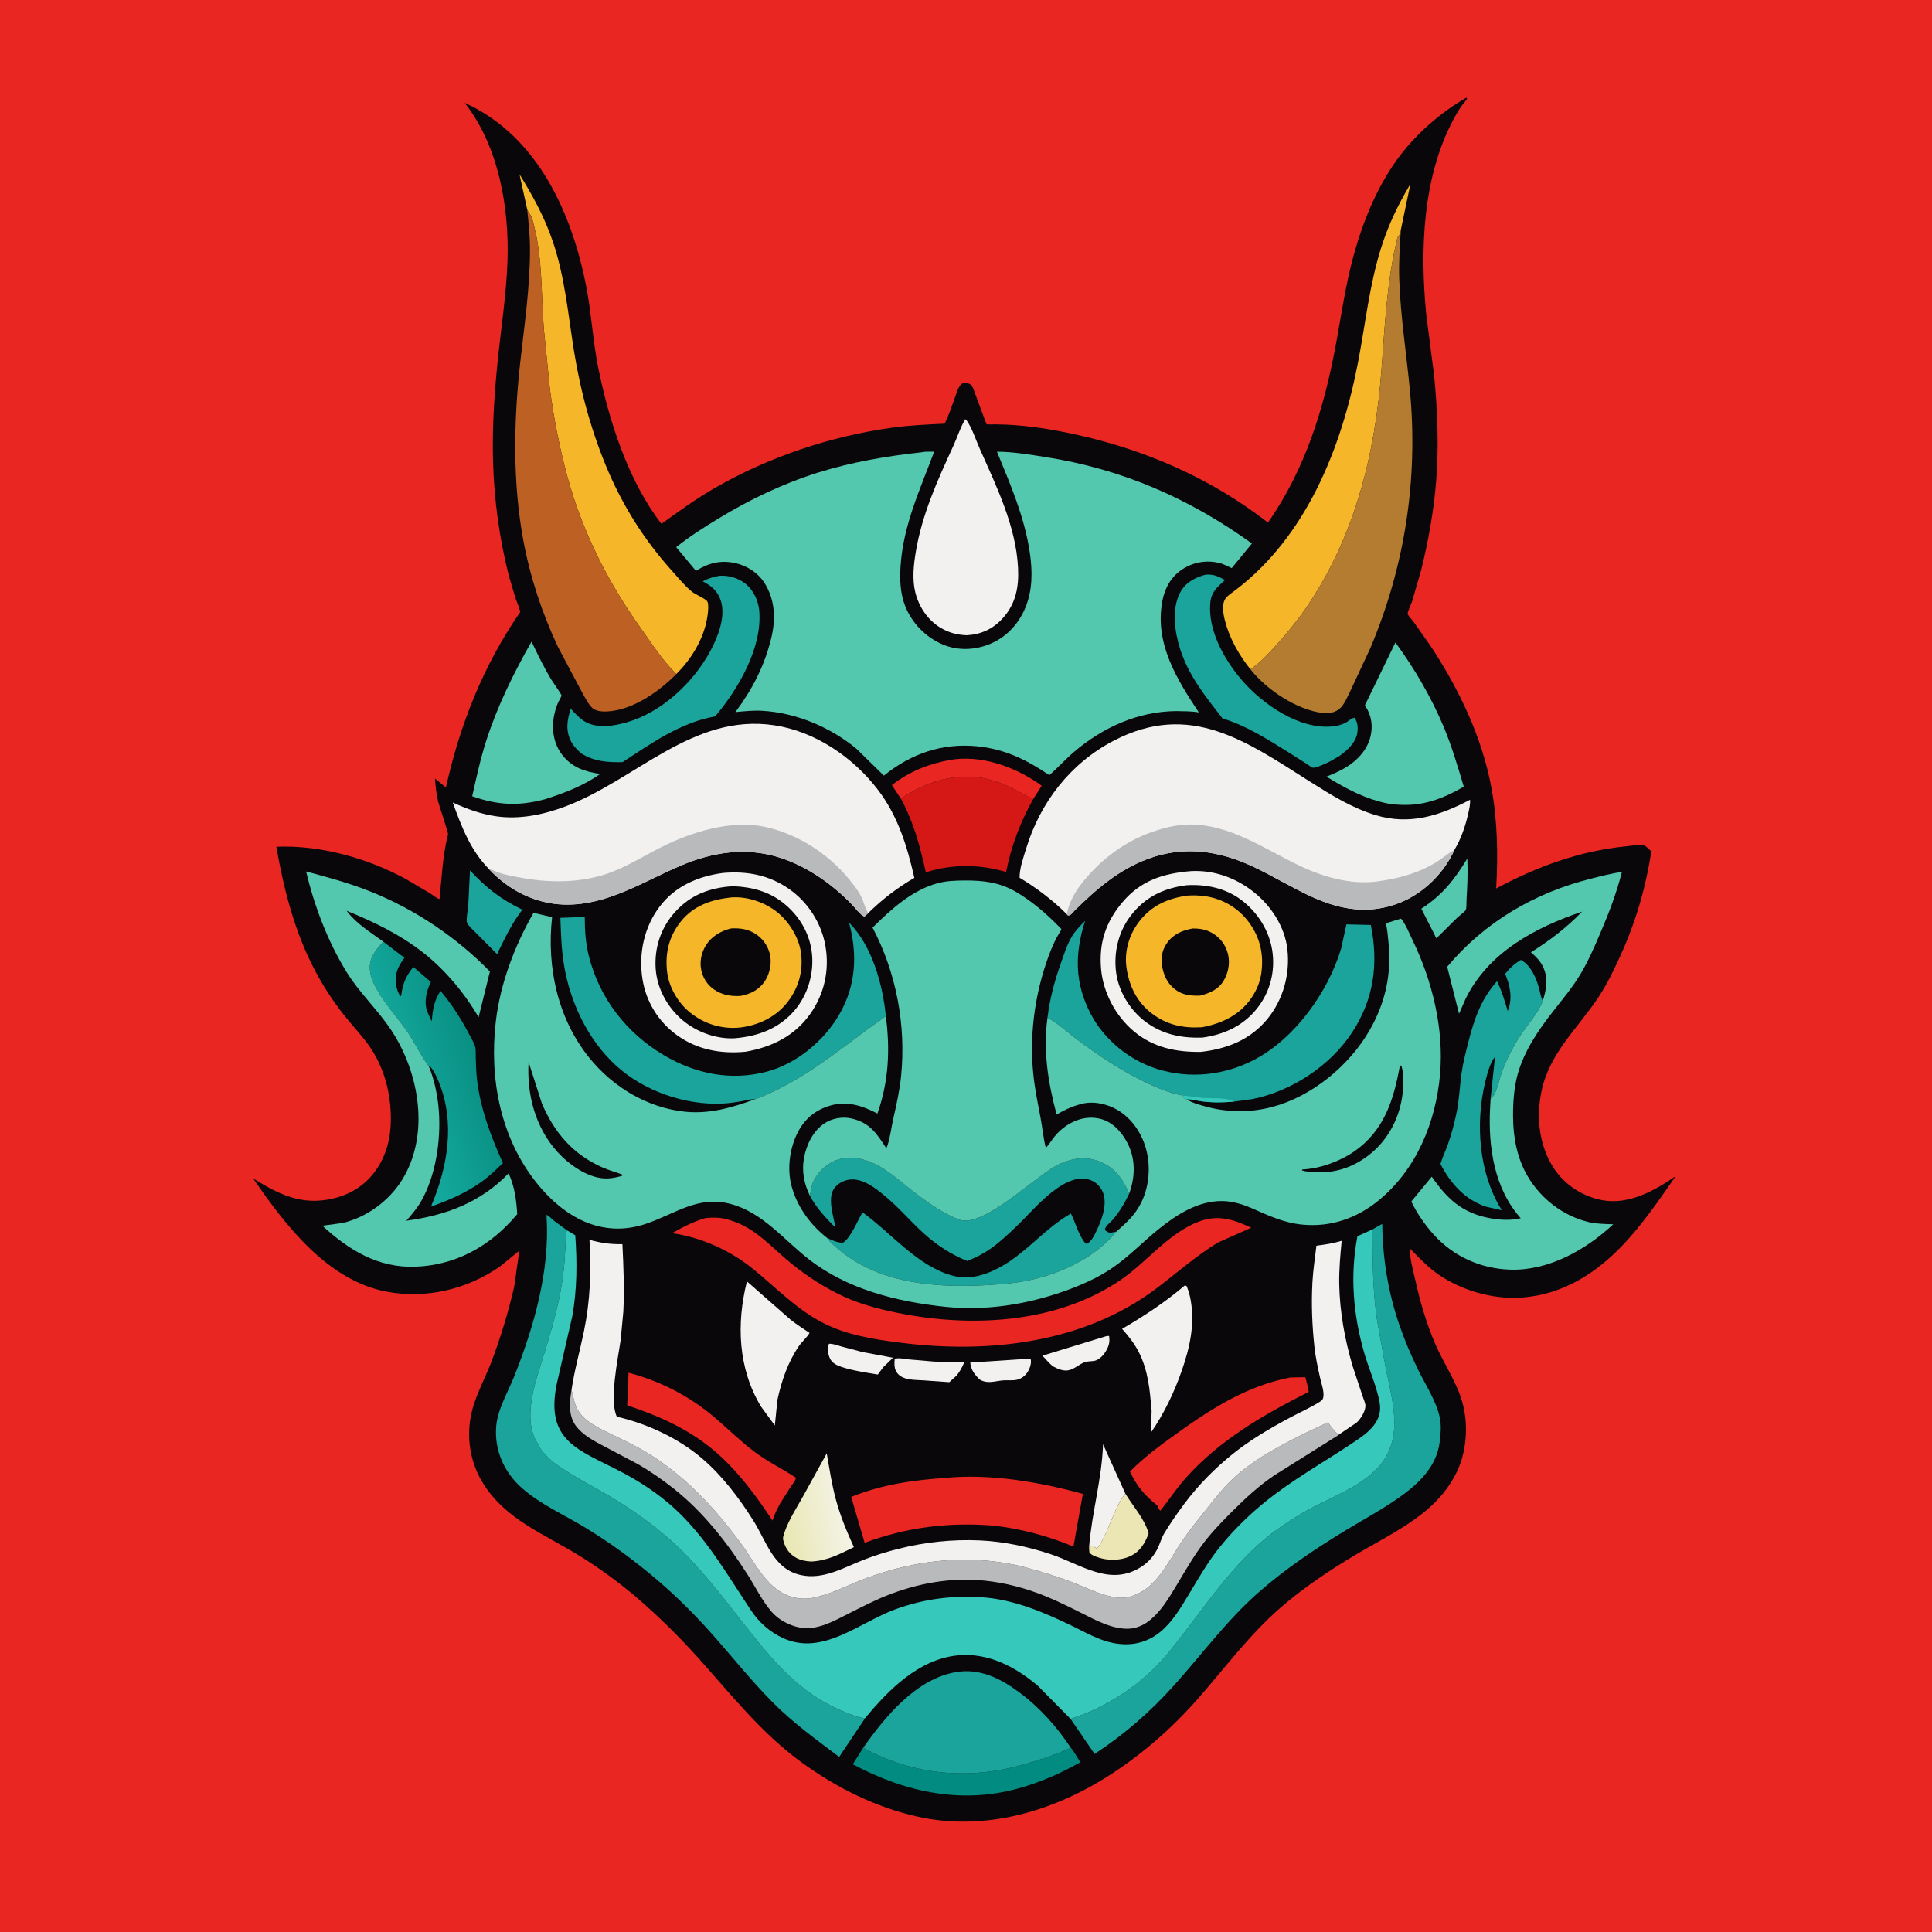
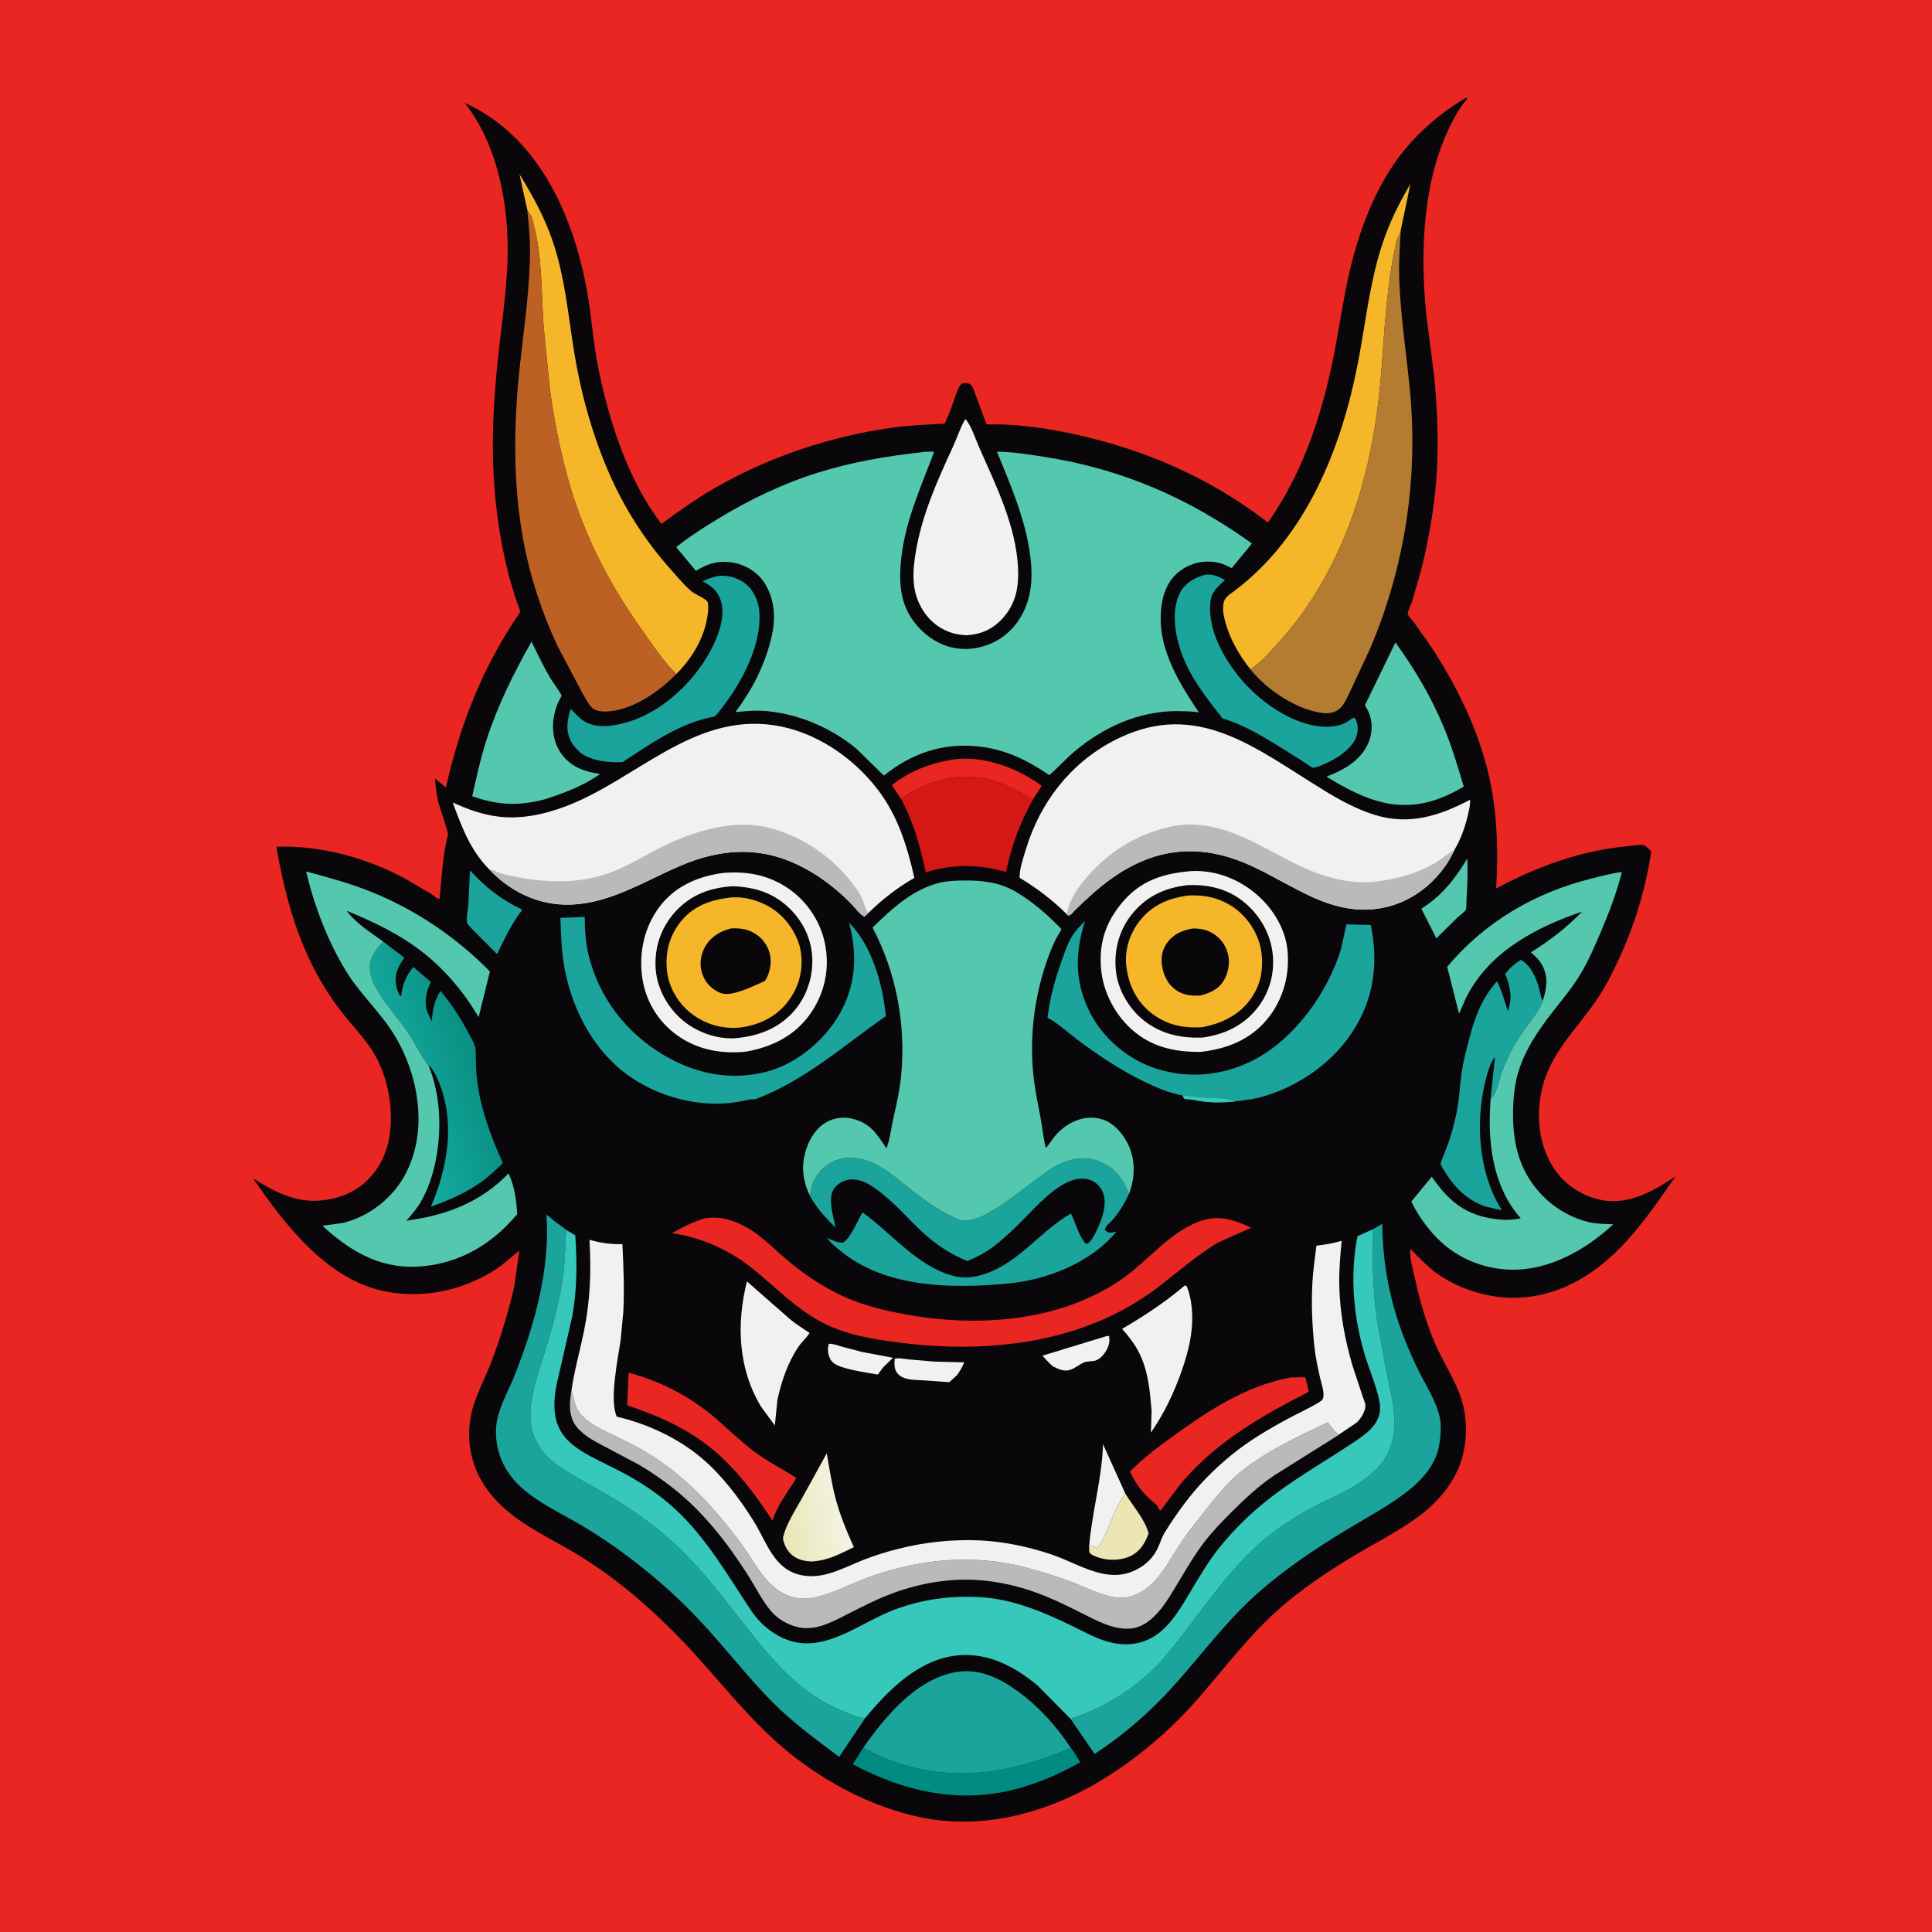
<svg xmlns="http://www.w3.org/2000/svg" version="1.1" style="display: block;" viewBox="0 0 2048 2048" width="1024" height="1024">
  <defs>
    <linearGradient id="Gradient1" gradientUnits="userSpaceOnUse" x1="827.043" y1="1607.88" x2="892.889" y2="1594.89">
      <stop class="stop0" offset="0" stop-opacity="1" stop-color="rgb(233,231,179)" />
      <stop class="stop1" offset="1" stop-opacity="1" stop-color="rgb(243,243,229)" />
    </linearGradient>
    <linearGradient id="Gradient2" gradientUnits="userSpaceOnUse" x1="503.151" y1="1114.32" x2="415.497" y2="1144.13">
      <stop class="stop0" offset="0" stop-opacity="1" stop-color="rgb(9,144,131)" />
      <stop class="stop1" offset="1" stop-opacity="1" stop-color="rgb(21,170,159)" />
    </linearGradient>
  </defs>
  <path transform="translate(0,0)" fill="rgb(234,38,35)" d="M -0 -0 L 2048 0 L 2048 2048 L -0 2048 L -0 -0 z" />
  <path transform="translate(0,0)" fill="rgb(9,7,10)" d="M 1554.46 103.5 C 1554.67 103.875 1555.14 104.194 1555.1 104.625 C 1555.04 105.458 1551.27 109.674 1550.56 110.632 C 1546.87 115.6 1543.75 120.959 1540.83 126.408 C 1507.78 188.062 1505.18 265.715 1511.94 333.944 L 1520.23 398.102 C 1523.8 434.997 1525.38 472.795 1522.41 509.776 C 1519.85 541.61 1514.19 573.108 1506.55 604.094 L 1497.07 637 C 1496.09 639.92 1491.88 648.76 1492.18 650.882 C 1492.36 652.127 1497.26 657.566 1498.22 658.845 L 1516.53 684.832 C 1546.53 730.228 1571.21 781.739 1581.06 835.583 C 1587.46 870.491 1588.04 906.492 1586 941.821 C 1629.37 918.603 1674.51 902.016 1723.77 897.135 C 1728.21 896.695 1738.95 894.812 1742.77 896.08 C 1744.71 896.728 1748.67 900.947 1750.46 902.422 C 1744.41 942.004 1733.45 978.904 1716.67 1015.3 C 1710.34 1029.05 1703.73 1042.72 1695.48 1055.43 C 1673.69 1088.98 1642.53 1115.65 1634.03 1156.75 C 1628.26 1184.69 1631.43 1214.91 1647.5 1238.99 C 1659.02 1256.25 1677.91 1268.38 1698.3 1272.23 C 1726.35 1277.53 1754.27 1262.11 1776.37 1246.67 C 1758.56 1272.42 1739.96 1299.59 1718.09 1322.06 C 1687.33 1353.65 1649.62 1375.47 1604.58 1375.74 C 1575.89 1375.91 1544.28 1365.72 1521.28 1348.48 C 1511.73 1341.33 1503.36 1332.29 1494.94 1323.84 C 1493.92 1333.32 1498.13 1347.2 1500.19 1356.5 C 1505.36 1379.85 1511.96 1402.77 1521.48 1424.75 C 1528.88 1441.85 1539.17 1457.7 1546.19 1474.91 C 1554.66 1495.69 1556.04 1518.28 1551.24 1540.14 C 1546.52 1561.58 1533.73 1580.9 1517.88 1595.71 C 1495.21 1616.88 1465.55 1631.21 1439 1646.93 C 1410.76 1663.65 1381.5 1683.09 1356.81 1704.7 C 1324.08 1733.34 1298.19 1768.43 1269.62 1800.95 C 1242.13 1832.26 1211.07 1859.35 1175.98 1881.88 C 1116.14 1920.31 1043.89 1941.45 973.183 1925.83 C 928.597 1915.98 887.003 1895.26 850.157 1868.52 C 806.987 1837.19 775.166 1796.45 739.845 1757.14 C 719.326 1734.29 697.126 1712.42 673.765 1692.51 C 654.916 1676.45 634.24 1661.48 613.139 1648.5 C 576.62 1626.04 536.228 1610.85 512.306 1572.76 C 496.698 1547.9 493.191 1517.38 502.072 1489.5 C 507.261 1473.21 515.486 1458.04 521.5 1442.05 C 531.092 1416.56 538.862 1390.75 545.018 1364.22 L 550.524 1325.74 L 529.942 1342.58 C 495.059 1366.82 452.084 1377.04 410.188 1369.3 C 347.424 1357.72 302.397 1298.81 268.339 1249.17 C 293.135 1264.57 316.436 1276.81 346.719 1271.75 C 368.133 1268.16 385.811 1258.4 398.496 1240.45 C 409.903 1224.31 414.345 1205.47 414.326 1185.91 C 414.3 1158.17 407.035 1130.62 390.751 1107.89 C 382.477 1096.33 372.541 1086.03 363.775 1074.87 C 352.689 1060.75 342.812 1045.53 334.376 1029.68 C 312.505 988.603 300.881 943.206 292.945 897.619 C 339.601 895.532 391.154 910.079 431.756 932.693 L 456 947.033 C 458.797 948.798 462.781 952.355 465.911 953.082 C 468.254 930.828 469.195 906.316 474.922 884.643 C 475.444 882.669 465.698 854.809 464.5 849.901 C 462.517 841.777 461.781 833.581 461.053 825.268 L 472.69 834.72 C 487.779 767.422 512.241 705.649 551.477 648.697 C 550.484 643.866 548.201 639.156 546.568 634.5 L 539.438 610.466 C 529.287 570.501 523.79 530.09 522.635 488.895 C 521.648 453.664 523.946 418.258 527.51 383.206 C 531.112 347.765 536.764 312.104 537.966 276.5 C 539.883 219.773 528.434 154.462 492.565 109.041 C 570.307 144.05 607.179 227.371 621.973 306.666 C 627.126 334.29 628.598 362.366 634.18 389.986 C 645.488 445.95 665.874 509.745 701.167 555.288 C 719.468 541.999 737.671 528.886 757.288 517.553 C 814.498 484.504 880.073 462.499 945.5 453.388 C 964.059 450.804 982.609 449.973 1001.31 449.127 C 1005.9 440.255 1008.9 430.451 1012.37 421.099 C 1013.82 417.171 1015.35 411.475 1018.06 408.252 C 1019.42 406.644 1020.03 406.334 1022.12 406.106 C 1024.16 405.883 1026.72 406.226 1028.5 407.354 C 1030.94 408.902 1032.46 414.045 1033.42 416.611 L 1043.65 444.227 C 1043.95 444.959 1045.58 449.449 1045.96 449.731 C 1046.44 450.078 1054.24 449.796 1055.33 449.808 C 1084.44 450.122 1111.9 454.373 1140.31 460.603 C 1214.51 476.87 1283.93 507.211 1344.08 553.949 C 1384.02 496.944 1403.89 431.656 1416.34 363.839 C 1422.01 332.96 1426.46 301.552 1434.77 271.235 C 1444.53 235.658 1458.95 199.781 1480.59 169.625 C 1499.38 143.444 1526.61 119.339 1554.46 103.5 z" />
-   <path transform="translate(0,0)" fill="rgb(242,241,240)" d="M 1088.34 1440.46 C 1089.96 1440 1090.86 1440.19 1092.5 1440.4 C 1093.43 1443.96 1092.43 1448.05 1090.94 1451.33 C 1088.53 1456.63 1084.7 1460.55 1079.09 1462.31 C 1074.29 1463.81 1068.5 1462.84 1063.5 1463.24 C 1054.56 1463.94 1047.4 1467.26 1038.82 1462.59 C 1033.49 1457.66 1029.03 1451.98 1028.49 1444.4 L 1088.34 1440.46 z" />
  <path transform="translate(0,0)" fill="rgb(242,241,240)" d="M 878.743 1424.5 C 882.978 1424.21 887.686 1426.14 891.703 1427.3 L 914.026 1433.18 L 946.596 1439.29 L 936.262 1449.33 L 930.503 1457.08 C 917.714 1454.88 904.458 1453.07 892.104 1449.01 C 886.971 1447.32 882.051 1444.98 879.711 1439.85 C 877.588 1435.2 876.932 1429.31 878.743 1424.5 z" />
  <path transform="translate(0,0)" fill="rgb(242,241,240)" d="M 1172.39 1416.5 C 1173.55 1416.21 1174.52 1416.21 1175.7 1416.19 C 1176.41 1421.4 1175.97 1424.95 1173.68 1429.72 C 1171.12 1435.04 1165.95 1441.56 1159.75 1442.61 C 1155.8 1443.28 1152.54 1442.75 1148.7 1444.44 C 1143.68 1446.64 1139.21 1450.74 1133.94 1452.25 C 1127.54 1454.07 1121.64 1451.23 1116.05 1448.33 C 1112.03 1444.99 1108.6 1440.92 1105.05 1437.09 L 1172.39 1416.5 z" />
  <path transform="translate(0,0)" fill="rgb(242,241,240)" d="M 948.385 1440.5 C 952.246 1438.99 958.909 1440.56 963.106 1441.02 L 990.044 1443.33 L 1022.13 1444.17 L 1021.52 1445.53 C 1019.36 1450.41 1017.36 1453.92 1014.06 1458.12 L 1006.28 1465.18 L 978.604 1463.2 C 969.761 1462.59 957.744 1463.35 951.475 1455.97 C 947.642 1451.46 948.018 1446.02 948.385 1440.5 z" />
  <path transform="translate(0,0)" fill="rgb(83,200,174)" d="M 1555.4 910.081 L 1555.47 911.553 C 1556.06 925.418 1555.43 939.668 1554.58 953.516 C 1554.42 956.177 1554.73 962.197 1553.82 964.461 C 1553.12 966.196 1546.78 970.895 1545.15 972.388 L 1522.6 994.718 L 1518.53 986.533 L 1506.65 963.269 C 1528.74 949.185 1542.07 932.079 1555.4 910.081 z" />
  <path transform="translate(0,0)" fill="rgb(242,241,240)" d="M 1154.45 1640.25 C 1157.32 1603.42 1168.04 1568.21 1169.26 1530.96 L 1192.89 1583.24 C 1179.44 1600.6 1175.95 1623.99 1162.95 1641.67 L 1158 1638.42 L 1154.45 1640.25 z" />
  <path transform="translate(0,0)" fill="rgb(236,230,180)" d="M 1154.45 1640.25 L 1158 1638.42 L 1162.95 1641.67 C 1175.95 1623.99 1179.44 1600.6 1192.89 1583.24 C 1200.92 1596.61 1213.71 1610.5 1217.59 1625.58 C 1213.67 1636.02 1208.44 1644.85 1197.81 1649.71 C 1186.99 1654.65 1172.95 1654.54 1162 1650.16 C 1158.88 1648.92 1156.74 1648.21 1154.77 1645.5 L 1154.45 1640.25 z" />
  <path transform="translate(0,0)" fill="rgb(26,164,155)" d="M 498.215 922.671 C 515.348 941.317 531.093 953.344 553.748 964.351 C 545.942 974.282 539.806 985.326 534.204 996.606 L 526.884 1011.37 L 505.325 989.677 C 502.754 986.98 496.276 981.216 495.094 978.155 C 493.887 975.031 496.07 963.764 496.397 959.919 L 498.215 922.671 z" />
  <path transform="translate(0,0)" fill="rgb(234,38,35)" d="M 955.012 846.71 L 945.453 832.273 C 963.468 818.062 984.239 809.724 1006.71 805.662 C 1039.34 799.763 1074.99 812.526 1101.5 830.929 L 1104.22 832.972 L 1095.08 847.279 C 1078.51 838.56 1065.6 830.271 1047 825.907 L 1041.63 824.734 C 1010.83 819.454 980.118 829.245 955.012 846.71 z" />
  <path transform="translate(0,0)" fill="url(#Gradient1)" d="M 876.395 1540.58 C 879.209 1556.93 881.717 1573.46 886.039 1589.5 C 890.741 1606.95 897.684 1623.63 905.15 1640.04 C 889.711 1647.53 877.582 1654.29 860.091 1655.26 C 854.379 1655.02 848.952 1654.02 843.874 1651.28 C 837.136 1647.64 832.655 1641.29 830.635 1633.99 C 830.17 1632.31 829.83 1630.68 830.252 1628.96 C 833.768 1614.66 843.925 1599.5 851.051 1586.57 L 876.395 1540.58 z" />
  <path transform="translate(0,0)" fill="rgb(2,139,128)" d="M 1135.02 1852.66 C 1138.82 1856.89 1142 1863.22 1145.15 1868.05 C 1126.04 1879.01 1105.92 1887.88 1084.83 1894.28 C 1021.8 1913.4 961.039 1900.57 903.965 1870.2 L 915.068 1852.66 C 967.334 1881.85 1027.23 1886.92 1084.47 1870.63 C 1101.22 1865.86 1119.29 1860.1 1135.02 1852.66 z" />
  <path transform="translate(0,0)" fill="rgb(242,241,240)" d="M 1256.13 1362.5 L 1257.99 1363.5 C 1259.8 1368.27 1261.23 1372.86 1262.12 1377.89 C 1266.8 1404.05 1261.18 1428.76 1252.57 1453.4 C 1244.53 1476.43 1233.86 1498.55 1220 1518.68 L 1220.77 1495.74 C 1218.9 1473.93 1217.26 1453.13 1207.14 1433.25 C 1202.55 1424.22 1196.17 1416.22 1189.47 1408.68 C 1213.36 1394.66 1234.96 1380.5 1256.13 1362.5 z" />
  <path transform="translate(0,0)" fill="rgb(242,241,240)" d="M 791.778 1358.34 L 837.876 1398.78 C 844.284 1403.9 851.338 1408.39 858.151 1412.97 C 855.402 1417.85 850.075 1422.2 846.77 1427.06 C 835.114 1444.2 828.503 1463.7 824.127 1483.78 L 821.358 1511.07 L 806.658 1491 C 782.321 1450.53 780.551 1403.16 791.778 1358.34 z" />
  <path transform="translate(0,0)" fill="rgb(234,38,35)" d="M 666.301 1455.15 C 700.752 1464.26 731.897 1480.47 758.928 1503.76 C 772.364 1515.34 785.193 1527.94 799.342 1538.65 C 813.535 1549.38 829.173 1556.81 843.885 1566.57 C 842.844 1570.01 839.907 1573.4 837.928 1576.39 L 826.845 1593.99 C 823.969 1599.41 821.273 1604.69 819.299 1610.51 L 818.841 1611.88 C 801.805 1585.7 781.429 1558.45 757.5 1538.14 C 730.16 1514.95 698.521 1500.89 664.851 1489.73 L 666.301 1455.15 z" />
  <path transform="translate(0,0)" fill="rgb(234,38,35)" d="M 1367.7 1460.18 L 1383.61 1459.9 C 1385.33 1464.87 1386.21 1470.26 1387.34 1475.4 C 1339.13 1499.84 1293.09 1526.19 1256.65 1567.03 C 1246.81 1578.05 1239.15 1590.16 1229.9 1601.5 C 1228.46 1599.83 1227.68 1597.81 1226.72 1595.84 C 1213.31 1585.06 1205.22 1575.7 1197.83 1559.94 C 1212.11 1545.23 1229.03 1532.79 1245.63 1520.85 C 1283.47 1493.63 1321.06 1469.31 1367.7 1460.18 z" />
  <path transform="translate(0,0)" fill="rgb(26,164,155)" d="M 1580.11 1164.67 L 1584.76 1120.36 C 1579.57 1125.89 1576 1140.15 1574.23 1147.55 C 1563.88 1190.91 1567.53 1243.26 1591.32 1281.78 L 1592.05 1282.95 L 1575.72 1279.29 C 1553.18 1272.13 1537.5 1254.45 1526.96 1233.85 C 1529.15 1226.61 1532.44 1219.76 1534.96 1212.63 C 1538.76 1201.93 1541.55 1191.16 1543.9 1180.06 C 1546.86 1166.13 1547.31 1151.9 1549.27 1137.84 C 1550.83 1126.61 1553.76 1115.44 1556.55 1104.46 C 1562.71 1080.27 1569.97 1059.05 1586.88 1040.17 C 1591.94 1050.16 1594.99 1061.05 1598.28 1071.73 C 1603.6 1058.39 1600.88 1044.98 1595.49 1032.3 C 1600.25 1026.4 1605.67 1021.29 1612.29 1017.55 C 1622.97 1023.67 1628.37 1036.46 1631.5 1047.76 C 1632.57 1051.63 1633.1 1056.04 1634.78 1059.69 L 1635.39 1060.96 C 1631.09 1073.09 1620.37 1084.66 1613.12 1095.44 C 1604.39 1108.42 1597.2 1122.33 1591.83 1137.04 C 1589.16 1144.36 1586.44 1160.6 1580.11 1164.67 z" />
  <path transform="translate(0,0)" fill="rgb(213,24,21)" d="M 955.012 846.71 C 980.118 829.245 1010.83 819.454 1041.63 824.734 L 1047 825.907 C 1065.6 830.271 1078.51 838.56 1095.08 847.279 C 1081.65 871.378 1071.76 897.262 1066.5 924.394 C 1038.74 916.048 1009.07 915.798 981.401 924.755 C 975.174 896.688 968.757 872.151 955.012 846.71 z" />
  <path transform="translate(0,0)" fill="rgb(26,164,155)" d="M 1277.96 609.14 C 1286.66 608.589 1291.1 610.826 1298.56 614.823 C 1290.16 622.572 1283.81 627.486 1282.88 639.716 C 1280.71 668.469 1297.25 698.043 1315.12 719.455 C 1337.18 745.9 1378.11 774.71 1414.5 769.811 C 1418.29 769.301 1422.49 768.044 1425.95 766.392 C 1428.8 765.026 1433.21 760.652 1436.04 760.919 C 1439.18 766.12 1439.76 770.965 1438.78 777 C 1437.07 787.432 1428.31 795.114 1420.29 801.079 L 1411.02 806.5 C 1407.62 808.347 1394.74 814.529 1391.54 813.766 C 1390.02 813.403 1386.89 810.844 1385.38 809.887 L 1366.29 797.76 C 1344.08 783.949 1321.13 769.092 1295.94 761.597 C 1277.95 738.373 1260.19 716.62 1251.05 688.19 C 1245.22 670.08 1241.69 645.284 1251.14 627.887 C 1256.9 617.274 1266.82 612.199 1277.96 609.14 z" />
  <path transform="translate(0,0)" fill="rgb(26,164,155)" d="M 763.01 610.315 C 772.563 609.805 782.838 612.729 790.298 618.816 C 798.839 625.784 804.008 636.946 804.872 647.884 C 807.972 687.142 782.424 730.623 758.058 759.429 C 721.845 765.665 690.046 788.125 659.978 807.89 C 644.483 808.33 629.625 807.178 616.224 798.673 C 612.029 794.911 608.115 791.185 605.455 786.117 C 599.255 774.3 601.239 763.3 604.947 751.284 C 609.584 756.179 614.316 761.676 620.234 765.05 C 633.503 772.616 650.707 769.611 664.65 765.614 C 701.546 755.037 735.059 723.417 752.966 690.151 C 761.032 675.167 769.579 653.563 764.024 636.5 C 760.69 626.258 754.012 621.027 744.875 616.224 C 750.748 613.118 756.49 611.411 763.01 610.315 z" />
  <path transform="translate(0,0)" fill="rgb(83,200,174)" d="M 563.457 680.122 C 570.079 693.968 576.651 707.592 584.59 720.75 C 585.893 722.908 595.266 735.975 595.192 737.193 C 595.095 738.779 592.081 743.474 591.353 745.25 C 589.291 750.288 587.722 755.718 586.888 761.099 C 584.817 774.453 587.262 788.672 595.55 799.666 C 605.951 813.463 619.785 818.027 636.242 820.41 C 618.593 832.938 598.261 840.621 577.813 847.206 C 549.981 854.658 527.606 853.634 500.55 844.061 C 505.096 823.966 509.251 804.316 515.618 784.668 C 527.563 747.804 544.415 713.723 563.457 680.122 z" />
-   <path transform="translate(0,0)" fill="rgb(234,38,35)" d="M 1002.66 1566.58 C 1050.1 1562.02 1102.18 1570.99 1147.89 1583.57 L 1137.88 1639.41 C 1110.2 1628 1082 1620.33 1052.25 1617.14 C 1005.31 1613.43 960.762 1619.01 916.547 1635.44 L 902.332 1586.78 C 935.073 1573.57 967.712 1569 1002.66 1566.58 z" />
  <path transform="translate(0,0)" fill="rgb(83,200,174)" d="M 1479.2 681.056 C 1499.42 708.658 1517.32 739.23 1530.5 770.847 C 1539.12 791.523 1545.24 812.454 1551.65 833.87 C 1536.61 842.683 1520.37 849.971 1503 852.354 C 1492.94 853.735 1482.18 853.495 1472.14 851.973 C 1447.78 847.328 1426.97 836.077 1406.05 823.25 C 1413.36 820.498 1420.48 817.258 1427.17 813.191 C 1439.36 805.776 1449.83 794.22 1452.95 779.951 C 1455.36 768.905 1453.73 758.405 1447.65 748.953 L 1446.84 747.692 L 1479.2 681.056 z" />
  <path transform="translate(0,0)" fill="url(#Gradient2)" d="M 406.303 998.204 L 428.725 1015.3 C 422.186 1024.13 418.016 1032.32 419.868 1043.72 C 420.611 1048.3 421.864 1052.36 424.5 1056.18 C 425.703 1054.65 425.351 1055.53 425.559 1053.83 C 426.914 1042.77 430.954 1033.47 438.2 1025.03 L 456.767 1040.94 L 456.237 1042.02 C 451.826 1051.19 449.427 1062.18 452.781 1072.12 L 457.675 1082.61 C 458.674 1070.52 460.085 1060.66 467.009 1050.39 C 478.338 1063.97 488.174 1078.88 496.363 1094.57 C 498.773 1099.19 502.005 1104.24 503.561 1109.21 C 504.612 1112.57 504.206 1117.43 504.322 1121 C 504.573 1128.75 504.748 1136.53 505.635 1144.24 C 509.176 1175.02 520.412 1204.8 533.08 1232.89 C 526.186 1239.47 519.331 1246.25 511.626 1251.89 C 494.966 1264.08 476.23 1272.23 456.859 1279 C 474.569 1237.34 482.813 1190.13 465.11 1146.76 C 462.774 1141.04 460.192 1135.58 456.235 1130.77 L 454.557 1130.29 C 446.259 1119.28 439.994 1105.7 432.114 1094.14 C 421.429 1078.46 407.674 1063.91 398.637 1047.33 C 394.971 1040.61 392.24 1033.93 392.028 1026.16 C 391.711 1014.51 398.961 1006.29 406.303 998.204 z" />
  <path transform="translate(0,0)" fill="rgb(26,164,155)" d="M 800.112 1165.35 C 795.792 1164.75 791 1166.45 786.71 1167.23 C 779.711 1168.51 772.723 1169.5 765.61 1169.83 C 725.75 1171.68 682.02 1156.31 652.609 1129.16 C 622.725 1101.58 604.258 1062.1 597.734 1022.25 C 595.067 1005.96 594.669 989.411 594.026 972.955 L 619.844 971.945 C 619.868 985.775 620.735 999.511 624.073 1012.98 C 635.18 1057.8 663.979 1095.01 703.603 1118.46 C 737.17 1138.32 774.702 1146.09 813 1135.93 C 844.476 1127.59 873.605 1103.2 889.72 1075.31 C 907.43 1044.66 909.093 1011.77 900.05 978.054 C 924.384 1002.47 935.773 1043.49 939.025 1077.16 C 893.196 1109.11 853.592 1145.35 800.242 1165.4 L 800.112 1165.35 z" />
  <path transform="translate(0,0)" fill="rgb(26,164,155)" d="M 915.068 1852.66 C 938.319 1819.68 971.356 1779.37 1013.86 1772.42 C 1038.82 1768.34 1060.3 1779.11 1079.9 1793.55 C 1101.88 1809.75 1119.95 1829.97 1135.02 1852.66 C 1119.29 1860.1 1101.22 1865.86 1084.47 1870.63 C 1027.23 1886.92 967.334 1881.85 915.068 1852.66 z" />
  <path transform="translate(0,0)" fill="rgb(242,241,240)" d="M 1023.13 444.5 L 1024.16 444.922 C 1030.3 453.256 1034.25 465.899 1038.51 475.515 C 1056.12 515.254 1076.91 557.503 1079.15 601.658 C 1080.19 622.153 1076.89 640.037 1062.74 655.572 C 1052.43 666.887 1039.9 672.534 1024.77 673.368 C 1014.54 672.978 1005.89 670.741 997.079 665.492 C 983.404 657.345 974.046 643.182 970.253 627.899 C 966.847 614.176 968.475 598.836 970.761 585.08 C 977.373 545.298 993.627 509.552 1010.33 473.233 C 1014.65 463.853 1017.88 453.306 1023.13 444.5 z" />
  <path transform="translate(0,0)" fill="rgb(26,164,155)" d="M 1110.36 1078.84 C 1112.73 1059.59 1117.6 1040.63 1124.09 1022.37 C 1127.6 1012.5 1130.9 1001.47 1136.41 992.482 C 1140.14 986.39 1145.21 981.193 1150.24 976.165 C 1139.2 1010.83 1139.03 1041.6 1155.98 1074.34 C 1170.2 1101.83 1196.8 1123.66 1226.29 1133.01 C 1261 1144.01 1297.94 1140.03 1330.04 1123.1 C 1372.96 1100.46 1407.81 1051.57 1421.64 1005.58 L 1427.27 979.868 L 1453.13 980.513 C 1461.43 1021.62 1456.42 1059.36 1433.02 1094.81 C 1409.8 1129.99 1368.91 1156.78 1327.66 1165.06 L 1308.14 1167.73 C 1296.58 1168.78 1285.7 1168.95 1274.19 1167.48 C 1268.69 1166.78 1263.63 1165.14 1258.02 1165.19 L 1255.29 1164.64 L 1253.6 1161.25 C 1239.4 1158.7 1224.91 1152.47 1212 1146.16 C 1186.92 1133.9 1164.32 1118.71 1142 1102.06 C 1131.92 1094.55 1121.43 1084.53 1110.36 1078.84 z" />
  <path transform="translate(0,0)" fill="rgb(54,200,187)" d="M 1253.6 1161.25 L 1274.4 1163.81 C 1283.67 1164.55 1300.44 1163.11 1308.14 1167.73 C 1296.58 1168.78 1285.7 1168.95 1274.19 1167.48 C 1268.69 1166.78 1263.63 1165.14 1258.02 1165.19 L 1255.29 1164.64 L 1253.6 1161.25 z" />
  <path transform="translate(0,0)" fill="rgb(234,38,35)" d="M 747.86 1291.2 C 755.158 1290.5 763.213 1290.41 770.307 1292.41 L 772 1292.91 C 801.03 1301.07 816.612 1321.46 839.06 1339.59 C 855.836 1353.15 874.574 1365.3 894.194 1374.32 C 914.5 1383.66 938.109 1389.35 960 1393.33 C 1036.16 1407.2 1122.93 1401.41 1188.48 1356.41 C 1216.55 1337.13 1239.35 1306.32 1271.97 1294.52 C 1291.67 1287.4 1308.29 1292.92 1326.3 1301.46 L 1291.11 1317.14 C 1267.47 1331.41 1247.12 1349.79 1225.11 1366.31 C 1148.24 1423.94 1047.78 1435.12 954.888 1423.38 C 926.045 1419.73 896.969 1415.32 870.973 1401.56 C 843.527 1387.04 822.416 1364.8 798.626 1345.43 C 774.122 1325.48 743.653 1311.7 712.36 1307.2 C 724.058 1300.69 734.968 1294.92 747.86 1291.2 z" />
  <path transform="translate(0,0)" fill="rgb(26,164,155)" d="M 858.461 1267.36 L 859.843 1260.5 L 860.604 1256.78 C 863.298 1247.1 871.712 1237.82 880.316 1232.86 C 891.569 1226.38 902.998 1225.79 915.287 1229.29 L 917 1229.8 C 935.252 1235.05 950.514 1249.22 965.185 1260.74 C 980.7 1272.92 997.995 1285.71 1016.51 1292.79 C 1042.7 1302.81 1099.12 1244.37 1124 1233.5 C 1138.17 1227.32 1152 1225.55 1166.58 1231.67 C 1182.52 1238.36 1190.37 1250.05 1196.93 1265.41 C 1192.23 1275.32 1186.53 1284.98 1179.27 1293.25 C 1176.49 1296.43 1171.45 1299.7 1171.22 1303.9 C 1173.5 1305.7 1174.94 1306.86 1178 1306.67 L 1183.47 1305.53 C 1156 1338.76 1110.01 1356.77 1067.74 1360.67 C 1008.86 1366.11 938.101 1365.42 890.335 1325.45 C 885.612 1321.5 880.245 1317.61 876.908 1312.38 L 881.627 1314.4 C 885.834 1316.21 888.874 1317.3 893.5 1317.36 C 901.609 1312.65 909.258 1293.49 914.317 1285.12 C 944.769 1307.1 972.281 1341.94 1009.49 1352.21 C 1022.18 1355.71 1033.83 1354.15 1046.02 1349.71 C 1081.88 1336.64 1103.09 1304.72 1135.21 1286.38 C 1140.34 1296.59 1143.26 1309.66 1150.85 1318.27 L 1153 1318.23 C 1156.29 1315.64 1158.28 1312.67 1160.19 1309 C 1166.53 1296.83 1174.2 1278.72 1169.55 1265.06 C 1167.52 1259.11 1162.84 1253.84 1157.01 1251.36 C 1131.32 1240.38 1099.86 1277.62 1083.86 1293.66 C 1075.62 1301.92 1067.13 1310.05 1058.14 1317.5 C 1048.02 1325.89 1037.48 1331.89 1025.3 1336.74 C 1008.34 1329.85 992.741 1319.73 979.185 1307.41 C 965.372 1294.85 953.198 1280.44 938.878 1268.46 C 928.618 1259.88 914.82 1248.69 900.613 1250.41 C 894.216 1251.19 887.741 1254.71 884.06 1260.08 C 876.89 1270.53 883.745 1289.52 885.549 1301.26 C 875.057 1290.7 865.431 1280.63 858.461 1267.36 z" />
  <path transform="translate(0,0)" fill="rgb(245,183,41)" d="M 1325.45 709.441 C 1313.33 694.183 1303.28 676.714 1298.44 657.704 C 1296.7 650.87 1294.81 640.503 1299.16 634.351 C 1301.37 631.227 1306.01 628.273 1309.09 625.947 C 1384.98 568.621 1422.22 474.492 1439.62 383.894 C 1447.41 343.371 1451.59 302.307 1464.03 262.766 C 1471.67 238.465 1482.1 216.823 1495.11 195.012 L 1484.98 243.395 C 1484.15 246.383 1483.94 249.567 1481.43 251.5 C 1470.19 297.399 1467.98 345.093 1464.43 392.038 C 1457.62 482.339 1435.75 570.32 1383.57 645.704 C 1373.9 659.685 1363.02 672.672 1351.6 685.245 C 1344.04 693.559 1335.04 703.443 1325.45 709.441 z" />
  <path transform="translate(0,0)" fill="rgb(245,183,41)" d="M 558.872 222.116 L 550.692 184.764 C 564.856 207.643 577.347 230.401 586.004 256 C 598.909 294.165 602.181 333.335 608.557 372.774 C 615.579 416.211 627.584 459.763 645.028 500.179 C 661.233 537.725 683.296 572.482 710.467 603.024 C 717.296 610.7 724.193 619.027 731.83 625.874 C 737.056 630.559 744.264 632.511 749.18 636.819 C 752.568 639.786 749.593 656.098 748.608 660.255 C 743.765 680.704 731.742 699.844 716.896 714.511 C 702.427 700.396 690.401 681.562 678.66 665.08 C 643.913 616.301 617.392 563.337 601.51 505.5 C 593.191 475.204 587.144 443.739 582.926 412.633 L 576.447 348.332 C 573.615 312.234 575.184 274.181 565.98 239.05 C 565.051 235.506 564.145 229.698 561.767 227.024 C 560.597 225.707 560.026 224.513 559.26 222.93 L 558.872 222.116 z" />
  <path transform="translate(0,0)" fill="rgb(185,186,187)" d="M 1419.3 1520.72 C 1418.8 1521.38 1419.15 1520.99 1417.97 1521.8 L 1351.15 1563.69 C 1334.68 1574.75 1320.2 1588.15 1306.2 1602.13 C 1295.92 1612.4 1285.83 1622.71 1276.93 1634.24 C 1265.18 1649.44 1255.91 1666.08 1245.98 1682.46 C 1238.54 1694.74 1230.95 1707.4 1219.84 1716.73 C 1213.3 1722.22 1205.64 1726.01 1197 1726.45 C 1179.17 1727.34 1161.62 1717.47 1146.15 1709.75 C 1133.56 1703.47 1121.07 1697.22 1108.01 1691.91 C 1087.48 1683.55 1065.96 1677.83 1043.89 1675.55 C 1008.18 1671.85 972.86 1678.23 939.656 1691.46 C 926.049 1696.88 913.073 1703.67 900.005 1710.25 C 885.132 1717.74 868.127 1727.59 850.844 1725.65 C 847.145 1725.24 843.501 1724.38 840 1723.12 C 831.422 1720.04 823.684 1715.2 817.713 1708.27 C 807.836 1696.79 800.709 1682.03 792.545 1669.24 C 771.099 1635.65 745.957 1603.23 714.575 1578.33 C 702.568 1568.81 689.993 1560.07 676.755 1552.34 L 640.629 1533.25 C 629.963 1527.68 617.641 1521.25 610.352 1511.33 C 602.394 1500.5 603.615 1486.17 605.818 1473.64 C 607.563 1478.81 608.133 1484.18 609.95 1489.24 C 615.157 1503.72 629.514 1511.19 642.459 1517.59 C 656.408 1524.49 670.714 1530.87 684.103 1538.84 C 725.174 1563.27 757.363 1597.99 785.528 1636.22 C 797.26 1652.15 806.375 1671.11 821.971 1683.65 C 833.985 1693.3 849.151 1696.86 864.03 1693.32 L 865.705 1692.94 C 883.737 1688.67 901.031 1679.23 918.437 1672.82 C 974.287 1652.28 1033.07 1646.56 1090.9 1662.49 C 1106.24 1666.72 1121.5 1671.47 1136.38 1677.14 C 1151.26 1682.81 1166.19 1690.72 1182 1693.17 L 1183.63 1693.43 C 1195.14 1695.13 1207.28 1690.22 1216.23 1683.15 C 1232.24 1670.49 1242.5 1648.94 1253.87 1632.38 C 1261.72 1620.95 1270.43 1610.38 1279.02 1599.52 C 1288.98 1586.95 1298.91 1574.26 1311.08 1563.73 C 1338.49 1540.02 1375 1523.08 1407.65 1507.82 C 1411.01 1512.07 1414.58 1518.01 1419.3 1520.72 z" />
  <path transform="translate(0,0)" fill="rgb(26,164,155)" d="M 1454.85 1303.26 L 1465.24 1297.35 C 1465.69 1334.06 1471.3 1368.94 1483.12 1403.75 C 1488.78 1420.4 1495.76 1436.72 1503.51 1452.5 C 1511.36 1468.5 1522.66 1485.41 1526.29 1502.97 C 1527.89 1510.72 1527.29 1519.7 1526.23 1527.5 L 1525.99 1529.43 C 1522.87 1552.55 1507.07 1569.52 1489.13 1583.04 C 1469.92 1597.5 1448.39 1608.93 1427.85 1621.36 C 1394.79 1641.39 1362.45 1662.96 1333.43 1688.59 C 1300.43 1717.73 1274.25 1753.46 1244.94 1786.11 C 1219.47 1814.49 1192.21 1838.32 1160.32 1859.28 L 1134.83 1822.09 C 1173.19 1809.83 1210.33 1785.61 1236.25 1754.67 C 1273.88 1709.75 1304.73 1656.87 1352.98 1621.93 C 1364.92 1613.29 1377.31 1605.4 1390.34 1598.5 C 1413.72 1586.11 1440.72 1576.17 1459.53 1556.93 C 1470.26 1545.96 1476.62 1531.26 1477.76 1516 C 1479.4 1493.93 1473.52 1472.35 1469.06 1450.94 L 1459.76 1399.35 C 1455 1367.3 1454.97 1335.58 1454.85 1303.26 z" />
  <path transform="translate(0,0)" fill="rgb(26,164,155)" d="M 917.018 1821.41 L 889.563 1862.39 C 864.738 1843.64 840.331 1826.1 818.356 1803.83 C 795.596 1780.77 775.344 1755.2 753.8 1731.02 C 736.702 1711.83 717.858 1693 698.366 1676.25 C 673.567 1654.95 647.297 1635.56 619.291 1618.67 C 597.149 1605.32 572.4 1594.41 552.962 1577.14 C 534.212 1560.49 523.886 1537.02 525.998 1511.84 C 527.525 1493.64 538.707 1475.22 545.343 1458.43 C 566.26 1405.52 582.914 1347.2 579.414 1289.75 L 579.285 1287.78 C 581.916 1288.79 585.082 1292.32 587.363 1294.15 L 601.01 1304.17 C 599.299 1308.47 599.738 1313.43 599.571 1318 L 598.452 1336.59 C 597.486 1348.29 595.973 1359.98 593.717 1371.5 C 589.483 1393.13 583.178 1414.59 576.68 1435.63 C 571.404 1452.73 565.273 1469.65 563.073 1487.5 C 561.513 1500.16 561.608 1512.81 566.819 1524.7 L 571.5 1533.23 L 572.289 1534.53 C 576.922 1541.86 584.853 1549.06 592 1553.95 C 609.327 1565.81 627.938 1575.28 646 1585.92 C 668.932 1599.43 690.553 1614.71 710.515 1632.34 C 740.44 1658.78 765.434 1692.2 790.084 1723.47 C 819.413 1760.68 847.769 1795.02 892.709 1813.61 C 900.341 1816.76 908.723 1820.67 917.018 1821.41 z" />
  <path transform="translate(0,0)" fill="rgb(83,200,174)" d="M 454.557 1130.29 C 460.531 1144.48 464.132 1162.43 465.213 1177.76 C 467.415 1208.99 461.986 1246.59 446.084 1273.96 C 441.819 1281.3 436.28 1287.63 430.732 1294.01 C 472.796 1288.32 509.196 1274.82 539.119 1243.8 C 545.588 1257.97 547.308 1271.78 548.28 1287.13 L 542.33 1293.79 C 515.338 1323.34 480.577 1341.28 440.43 1342.76 C 400.906 1344.22 369.783 1325.16 341.738 1299.33 L 363.082 1296.42 C 388.582 1290.56 412.37 1273 426.122 1250.9 C 455.929 1203.01 444.687 1137.37 414.891 1092.23 C 400.371 1070.23 380.945 1052.51 367.027 1029.78 C 347.189 997.365 333.28 960.64 324.468 923.816 C 347.734 930.009 370.787 936.279 393.17 945.259 C 440.24 964.144 483.883 993.551 519.331 1029.84 L 507.327 1078.29 C 492.437 1052.7 471.989 1028.17 448.616 1009.85 C 423.923 990.491 396.267 977.206 367.422 965.456 L 367.919 966.101 L 368.768 967.16 C 378.727 979.814 393.423 988.703 406.303 998.204 C 398.961 1006.29 391.711 1014.51 392.028 1026.16 C 392.24 1033.93 394.971 1040.61 398.637 1047.33 C 407.674 1063.91 421.429 1078.46 432.114 1094.14 C 439.994 1105.7 446.259 1119.28 454.557 1130.29 z" />
  <path transform="translate(0,0)" fill="rgb(179,124,48)" d="M 1325.45 709.441 C 1335.04 703.443 1344.04 693.559 1351.6 685.245 C 1363.02 672.672 1373.9 659.685 1383.57 645.704 C 1435.75 570.32 1457.62 482.339 1464.43 392.038 C 1467.98 345.093 1470.19 297.399 1481.43 251.5 C 1483.94 249.567 1484.15 246.383 1484.98 243.395 C 1483.83 260.716 1482.69 278.256 1483.26 295.616 C 1484.55 335.318 1490.89 374.714 1494.61 414.219 C 1503.46 508.221 1489.23 600.392 1452.47 687.385 L 1431.11 733.108 C 1428.16 738.93 1425.09 746.848 1420.14 751.178 C 1415.36 755.368 1408.61 756.553 1402.45 755.845 C 1374.6 752.642 1342.56 731.071 1325.45 709.441 z" />
  <path transform="translate(0,0)" fill="rgb(83,200,174)" d="M 1635.39 1060.96 C 1639.41 1048.4 1641.52 1036.17 1635.18 1023.9 C 1632.08 1017.9 1627.83 1013.87 1622.86 1009.48 C 1642.64 997.113 1660.91 983.162 1677.13 966.363 C 1627.44 983.153 1577.66 1009.55 1553.58 1058.75 L 1546.64 1074.64 L 1534.09 1024.79 C 1573.98 977.256 1626.72 946.389 1686.66 931.391 C 1697.34 928.716 1708.35 925.724 1719.29 924.376 C 1713.42 947.08 1705.58 967.757 1696.34 989.238 C 1690.05 1003.86 1683.8 1018.49 1675.61 1032.18 C 1667.1 1046.43 1656.54 1059.03 1646.33 1072.04 C 1630.6 1092.08 1615.57 1114.17 1608.73 1138.97 C 1604.84 1153.1 1603.82 1168.98 1603.89 1183.56 C 1603.98 1205.44 1608.12 1227.71 1619.3 1246.77 C 1633.26 1270.56 1656.38 1288.51 1683.14 1295.24 C 1691.9 1297.44 1701.12 1297.47 1710.11 1297.79 C 1681.08 1324.91 1641.38 1347.34 1600.51 1345.88 C 1569.39 1344.77 1541.01 1332.01 1519.99 1308.93 C 1510.69 1298.71 1502 1286.13 1496.05 1273.64 L 1517.75 1247.35 C 1533.99 1270.78 1550.06 1285.93 1579.13 1291.28 C 1590.17 1293.31 1601.1 1293.95 1612.08 1291.39 C 1583.88 1260.02 1577.41 1215.58 1579.56 1174.68 L 1580.11 1164.67 C 1586.44 1160.6 1589.16 1144.36 1591.83 1137.04 C 1597.2 1122.33 1604.39 1108.42 1613.12 1095.44 C 1620.37 1084.66 1631.09 1073.09 1635.39 1060.96 z" />
  <path transform="translate(0,0)" fill="rgb(188,97,35)" d="M 558.872 222.116 L 559.26 222.93 C 560.026 224.513 560.597 225.707 561.767 227.024 C 564.145 229.698 565.051 235.506 565.98 239.05 C 575.184 274.181 573.615 312.234 576.447 348.332 L 582.926 412.633 C 587.144 443.739 593.191 475.204 601.51 505.5 C 617.392 563.337 643.913 616.301 678.66 665.08 C 690.401 681.562 702.427 700.396 716.896 714.511 C 699.426 732.328 673.578 750.602 648.252 753.764 C 642.297 754.507 632.874 754.904 628.082 750.658 C 623.503 746.6 619.895 738.875 616.839 733.629 L 591.352 685.578 C 574.399 649.387 561.892 611.558 554.635 572.203 C 543.42 511.38 544.524 447.55 551.232 386.267 C 555.699 345.455 561.914 304.828 561.804 263.653 C 561.767 249.754 560.284 235.924 558.872 222.116 z" />
  <path transform="translate(0,0)" fill="rgb(242,241,240)" d="M 766.518 925.358 C 792.173 923.251 814.856 927.477 836.239 942.235 C 856.437 956.176 870.829 978.67 875.009 1002.89 C 879.392 1028.3 873.875 1053.54 858.957 1074.67 C 842.33 1098.22 818.061 1110.04 790.229 1114.87 C 764.109 1117.32 739.097 1112.84 717.511 1097.23 C 697.767 1082.96 684.692 1061.6 680.989 1037.49 C 676.864 1010.63 682.746 982.86 699.241 961.04 C 715.724 939.235 740.122 928.861 766.518 925.358 z" />
  <path transform="translate(0,0)" fill="rgb(9,7,10)" d="M 777.056 939.43 C 796.646 940.196 814.842 944.811 830.473 957.286 C 847.257 970.683 858.579 989.549 860.74 1011.16 C 862.832 1032.08 856.31 1054.34 842.731 1070.5 C 826.156 1090.22 803.711 1098.58 778.681 1100.61 C 759.441 1101.56 738.645 1094.08 723.926 1081.75 C 707.819 1068.27 696.533 1048.18 695.049 1027.03 C 693.494 1004.86 700.462 983.641 715.358 967.024 C 732.032 948.422 752.57 940.914 777.056 939.43 z" />
  <path transform="translate(0,0)" fill="rgb(245,183,41)" d="M 774.629 951.381 C 791.157 949.924 809.299 955.956 822.458 965.859 C 835.668 975.801 846.83 993.361 849.073 1009.9 C 851.721 1029.43 846.43 1047.67 834.184 1063.06 C 822.028 1078.33 803.617 1086.92 784.492 1089.22 C 765.483 1091.18 747.042 1085.57 732.07 1073.78 C 718.852 1063.37 708.921 1046.43 707.084 1029.62 C 704.918 1009.8 709.365 992.149 721.948 976.552 C 735.343 959.949 754.11 953.648 774.629 951.381 z" />
-   <path transform="translate(0,0)" fill="rgb(9,7,10)" d="M 774.869 984.178 C 783.692 983.686 791.716 984.607 799.489 989.109 C 807.718 993.874 813.627 1001.69 816.003 1010.9 C 818.376 1020.11 816.235 1031.79 810.971 1039.75 C 804.589 1049.4 795.942 1053.53 785.008 1055.74 C 776.253 1056.19 768.224 1055.27 760.374 1051.02 C 751.907 1046.44 746.226 1039.28 743.744 1030 C 741.235 1020.62 743.136 1010.37 748.233 1002.19 C 754.344 992.395 763.946 986.952 774.869 984.178 z" />
+   <path transform="translate(0,0)" fill="rgb(9,7,10)" d="M 774.869 984.178 C 783.692 983.686 791.716 984.607 799.489 989.109 C 807.718 993.874 813.627 1001.69 816.003 1010.9 C 818.376 1020.11 816.235 1031.79 810.971 1039.75 C 776.253 1056.19 768.224 1055.27 760.374 1051.02 C 751.907 1046.44 746.226 1039.28 743.744 1030 C 741.235 1020.62 743.136 1010.37 748.233 1002.19 C 754.344 992.395 763.946 986.952 774.869 984.178 z" />
  <path transform="translate(0,0)" fill="rgb(242,241,240)" d="M 1262.53 923.424 C 1286.46 922.125 1309.28 930.281 1328.06 944.865 C 1347.13 959.674 1361.95 982.051 1364.69 1006.37 C 1367.63 1032.48 1360.37 1059.26 1343.83 1079.73 C 1325.78 1102.06 1300.65 1111.92 1272.87 1115.05 C 1246.6 1115.34 1222.59 1110.52 1201.9 1093.2 C 1182.51 1076.96 1169.23 1051.94 1167.14 1026.62 C 1164.87 999.319 1172.13 977.401 1189.76 956.503 C 1209.38 933.244 1233.14 925.858 1262.53 923.424 z" />
  <path transform="translate(0,0)" fill="rgb(9,7,10)" d="M 1257.93 938.377 C 1277.95 937.22 1298.35 941.266 1314.81 953.262 C 1332.72 966.324 1345.64 986.37 1348.77 1008.47 C 1351.76 1029.57 1346.48 1050.83 1333.48 1067.75 C 1318.61 1087.1 1298.01 1096.71 1274.24 1099.94 C 1252.21 1100.46 1232.3 1096.59 1214.3 1083.13 C 1198.19 1071.08 1185.99 1051.51 1183.21 1031.46 C 1180.25 1010.11 1185.39 987.965 1198.58 970.738 C 1213.78 950.887 1233.54 941.446 1257.93 938.377 z" />
  <path transform="translate(0,0)" fill="rgb(245,183,41)" d="M 1258.94 949.357 C 1265.15 948.983 1271.01 949.125 1277.19 949.982 C 1295.69 952.545 1312.47 962.32 1323.64 977.343 C 1335.64 993.473 1339.76 1011.18 1337.12 1031 C 1335.81 1040.82 1332.16 1049.57 1326.6 1057.75 C 1314.17 1076.03 1295.04 1085.04 1273.97 1088.94 C 1254.07 1090.05 1237.12 1086.53 1221.07 1074.38 C 1205.1 1062.28 1196.75 1044.87 1194.08 1025.34 C 1191.74 1008.17 1197.06 990.611 1207.53 976.937 C 1220.61 959.849 1238.04 952.258 1258.94 949.357 z" />
  <path transform="translate(0,0)" fill="rgb(9,7,10)" d="M 1264.09 984.26 C 1269.76 983.989 1276.22 984.955 1281.41 987.251 C 1290.59 991.306 1297.39 998.512 1300.73 1008 C 1304.26 1018.07 1302.89 1029.18 1297.75 1038.51 C 1292.17 1048.65 1282.82 1052.63 1272.28 1055.37 C 1263.7 1055.69 1255.5 1055.18 1248.01 1050.44 C 1239.35 1044.97 1234.54 1036.66 1232.39 1026.8 C 1230.32 1017.32 1231.09 1008.48 1236.66 1000.22 C 1243.27 990.414 1252.91 986.336 1264.09 984.26 z" />
  <path transform="translate(0,0)" fill="rgb(242,241,240)" d="M 605.818 1473.64 C 608.809 1452.78 614.762 1431.96 618.995 1411.28 C 625.766 1378.2 626.775 1347.85 624.876 1314.27 C 637.19 1317.64 646.906 1319.07 659.773 1318.84 C 660.967 1342.52 661.91 1366.65 660.766 1390.35 L 657.926 1420.36 C 655.212 1439.45 645.575 1484.64 653.874 1501.75 C 685.796 1509.13 718.509 1524.26 743.621 1545.48 C 765.399 1563.88 783.86 1588.36 798.916 1612.42 C 812.745 1634.53 819.971 1663.09 848.612 1669.57 C 872.542 1674.98 894.214 1661.76 915.699 1653.37 C 927.622 1648.72 939.919 1644.94 952.321 1641.81 C 980.477 1634.68 1009.81 1631.58 1038.84 1632.91 C 1064.19 1634.08 1089.57 1639.5 1113.61 1647.45 C 1145.7 1658.06 1176.8 1682.63 1210.25 1660.62 C 1217.86 1655.62 1223.61 1648.86 1227.48 1640.61 C 1229.86 1635.53 1231.33 1630.09 1234.24 1625.24 C 1240.73 1614.42 1248.18 1603.8 1255.72 1593.68 C 1270.15 1574.34 1287.67 1556.63 1306.45 1541.49 C 1324.99 1526.55 1345.56 1514.5 1366.49 1503.26 C 1376.79 1497.73 1387.89 1492.81 1397.82 1486.72 C 1399.74 1485.54 1401.87 1484.32 1402.52 1482.09 C 1402.62 1481.77 1402.69 1481.44 1402.76 1481.1 C 1403.91 1475.2 1400.64 1466.33 1399.34 1460.5 C 1396.95 1449.74 1394.54 1438.87 1393.36 1427.91 C 1390.91 1405.13 1389.97 1382.28 1391.22 1359.37 C 1391.92 1346.46 1393.94 1333.35 1395.46 1320.49 C 1404.71 1319.34 1413.29 1317.99 1422.23 1315.3 C 1420.79 1330.56 1419.34 1346.17 1419.64 1361.5 C 1420.21 1390.77 1425.59 1420.22 1433.88 1448.25 L 1444.44 1480.12 C 1445.25 1482.68 1447.33 1487.31 1447.42 1489.89 C 1447.62 1495.82 1442.27 1504.4 1438 1508.08 L 1419.3 1520.72 C 1414.58 1518.01 1411.01 1512.07 1407.65 1507.82 C 1375 1523.08 1338.49 1540.02 1311.08 1563.73 C 1298.91 1574.26 1288.98 1586.95 1279.02 1599.52 C 1270.43 1610.38 1261.72 1620.95 1253.87 1632.38 C 1242.5 1648.94 1232.24 1670.49 1216.23 1683.15 C 1207.28 1690.22 1195.14 1695.13 1183.63 1693.43 L 1182 1693.17 C 1166.19 1690.72 1151.26 1682.81 1136.38 1677.14 C 1121.5 1671.47 1106.24 1666.72 1090.9 1662.49 C 1033.07 1646.56 974.287 1652.28 918.437 1672.82 C 901.031 1679.23 883.737 1688.67 865.705 1692.94 L 864.03 1693.32 C 849.151 1696.86 833.985 1693.3 821.971 1683.65 C 806.375 1671.11 797.26 1652.15 785.528 1636.22 C 757.363 1597.99 725.174 1563.27 684.103 1538.84 C 670.714 1530.87 656.408 1524.49 642.459 1517.59 C 629.514 1511.19 615.157 1503.72 609.95 1489.24 C 608.133 1484.18 607.563 1478.81 605.818 1473.64 z" />
  <path transform="translate(0,0)" fill="rgb(54,200,187)" d="M 601.01 1304.17 L 609.797 1309.48 C 611.851 1338.04 611.741 1367.14 606.622 1395.39 L 590.151 1467.15 C 577.814 1527.81 613.104 1536.58 658 1559.95 C 678.074 1570.4 697.872 1583.41 714.598 1598.66 C 748.297 1629.37 771.004 1669.35 795.989 1706.88 C 804.597 1719.81 815.654 1729.76 829.788 1736.33 C 871.802 1755.86 910.791 1720.03 948.827 1706.04 C 978.873 1694.99 1008.94 1691.11 1040.82 1693.18 C 1074.48 1695.36 1107.25 1709.3 1137.19 1723.89 C 1150.96 1730.6 1165.03 1738.73 1180.22 1741.68 C 1198.2 1745.18 1214.96 1741.89 1229.42 1730.31 C 1242.54 1719.79 1251.46 1704.62 1260.03 1690.4 C 1270.32 1673.33 1280.13 1656.02 1292.64 1640.42 C 1309.89 1618.92 1330.63 1599.4 1352.75 1583 C 1380.49 1562.42 1411.16 1545.16 1439.75 1525.63 C 1450.13 1518.55 1460.98 1509.4 1462.74 1496.13 C 1463.61 1489.58 1461.8 1482.8 1460.09 1476.5 C 1456.13 1461.84 1450.01 1447.8 1445.84 1433.18 C 1434.37 1392.92 1431.04 1351.73 1438.93 1310.46 L 1454.85 1303.26 C 1454.97 1335.58 1455 1367.3 1459.76 1399.35 L 1469.06 1450.94 C 1473.52 1472.35 1479.4 1493.93 1477.76 1516 C 1476.62 1531.26 1470.26 1545.96 1459.53 1556.93 C 1440.72 1576.17 1413.72 1586.11 1390.34 1598.5 C 1377.31 1605.4 1364.92 1613.29 1352.98 1621.93 C 1304.73 1656.87 1273.88 1709.75 1236.25 1754.67 C 1210.33 1785.61 1173.19 1809.83 1134.83 1822.09 L 1100.21 1787.07 C 1076.11 1766.75 1047.8 1751.75 1015.45 1754.76 C 974.266 1758.61 941.865 1791.22 917.018 1821.41 C 908.723 1820.67 900.341 1816.76 892.709 1813.61 C 847.769 1795.02 819.413 1760.68 790.084 1723.47 C 765.434 1692.2 740.44 1658.78 710.515 1632.34 C 690.553 1614.71 668.932 1599.43 646 1585.92 C 627.938 1575.28 609.327 1565.81 592 1553.95 C 584.853 1549.06 576.922 1541.86 572.289 1534.53 L 571.5 1533.23 L 566.819 1524.7 C 561.608 1512.81 561.513 1500.16 563.073 1487.5 C 565.273 1469.65 571.404 1452.73 576.68 1435.63 C 583.178 1414.59 589.483 1393.13 593.717 1371.5 C 595.973 1359.98 597.486 1348.29 598.452 1336.59 L 599.571 1318 C 599.738 1313.43 599.299 1308.47 601.01 1304.17 z" />
  <path transform="translate(0,0)" fill="rgb(242,241,240)" d="M 1130.7 968.987 C 1116.43 954.556 1098.22 940.852 1080.83 930.486 C 1080.53 921.088 1084.97 908.629 1087.72 899.599 C 1102.64 850.644 1134.55 809.261 1180.21 785.356 C 1261.82 742.636 1321.43 786.045 1389.63 829.186 C 1411.38 842.942 1433.01 856.356 1457.82 863.957 C 1494.2 875.099 1526.13 864.706 1558.28 847.797 C 1558.76 852.349 1557.34 858.09 1556.34 862.558 C 1553.39 875.709 1548.76 889.299 1541.76 900.868 C 1530.87 925.503 1508.63 947.222 1483.59 957.06 C 1451.99 969.479 1422.16 964.836 1391.96 951.274 C 1370.16 941.481 1349.81 928.78 1328.22 918.645 C 1292.08 901.684 1255.04 896.331 1216.94 910.39 C 1186.08 921.781 1162.08 942.541 1139.01 965.318 C 1136.94 967.359 1134.61 971.149 1131.81 970.242 L 1130.7 968.987 z" />
  <path transform="translate(0,0)" fill="rgb(185,186,187)" d="M 1130.7 968.987 L 1132.03 964 C 1134.18 955.18 1140.52 944.262 1146.11 937.101 C 1164.15 913.993 1188.36 894.606 1215.78 883.949 C 1230.3 878.307 1246.25 873.984 1261.91 874 C 1303.4 874.045 1339.92 899.405 1375.81 916.838 C 1401.22 929.182 1430.52 938.009 1459.05 934.459 C 1480.93 931.737 1502.7 925.929 1521.76 914.426 C 1528.44 910.396 1534.29 905.163 1541.03 901.281 L 1541.76 900.868 C 1530.87 925.503 1508.63 947.222 1483.59 957.06 C 1451.99 969.479 1422.16 964.836 1391.96 951.274 C 1370.16 941.481 1349.81 928.78 1328.22 918.645 C 1292.08 901.684 1255.04 896.331 1216.94 910.39 C 1186.08 921.781 1162.08 942.541 1139.01 965.318 C 1136.94 967.359 1134.61 971.149 1131.81 970.242 L 1130.7 968.987 z" />
  <path transform="translate(0,0)" fill="rgb(242,241,240)" d="M 518.255 921.189 C 498.6 901.134 489.386 876.625 479.948 850.702 C 495.017 857.553 509.781 863.031 526.26 865.36 C 550.988 868.855 576.053 863.616 599.138 854.948 C 673.751 826.931 734.292 755.982 820.5 768.775 C 864.012 775.232 904.392 802.757 930.755 837.379 C 951.923 865.177 961.596 896.982 969.269 930.572 C 951.04 941.087 935.313 953.3 920.252 968.023 L 916.5 971.49 C 913.019 971.115 905.461 961.264 902.638 958.353 C 881.858 936.924 855.058 918.095 826.435 909.072 C 790.831 897.848 755.948 903.081 722.039 917.419 C 681.8 934.433 643.523 960.128 598 958.898 C 567.214 958.065 539.02 943.524 518.255 921.189 z" />
  <path transform="translate(0,0)" fill="rgb(185,186,187)" d="M 518.255 921.189 L 519.095 921.392 C 521.336 921.954 523.225 922.619 525.318 923.585 C 532.409 926.855 541.123 928.283 548.783 929.789 C 581.665 936.254 616.872 936.553 648.515 924.389 C 666.902 917.32 683.928 906.554 701.513 897.758 C 733.715 881.65 775.489 868.681 811.5 876.654 C 848.268 884.795 882.311 907.837 904.809 938.021 C 908.003 942.307 911.154 946.514 913.366 951.421 C 915.856 956.942 917.187 962.775 920.252 968.023 L 916.5 971.49 C 913.019 971.115 905.461 961.264 902.638 958.353 C 881.858 936.924 855.058 918.095 826.435 909.072 C 790.831 897.848 755.948 903.081 722.039 917.419 C 681.8 934.433 643.523 960.128 598 958.898 C 567.214 958.065 539.02 943.524 518.255 921.189 z" />
  <path transform="translate(0,0)" fill="rgb(83,200,174)" d="M 858.461 1267.36 C 852.255 1254.74 849.748 1241.46 852.261 1227.56 C 854.821 1213.4 862.02 1198.51 874.413 1190.5 C 882.404 1185.34 893.208 1183.49 902.527 1185.61 C 922.358 1190.14 929.261 1201.62 939.611 1217.26 L 940.997 1213.5 C 943.752 1204.59 944.857 1195.11 946.898 1186 C 950.272 1170.95 953.653 1156.13 955.187 1140.76 C 960.563 1086.85 950.252 1031.28 924.941 983.316 C 944.844 963.725 966.736 943.481 994.5 936.11 C 1003.49 933.723 1013.21 933.446 1022.46 933.373 C 1042.1 933.219 1059.73 935.324 1076.88 945.374 C 1092.91 954.773 1108.07 967.551 1121.07 980.748 C 1121.69 981.386 1125.05 984.558 1125.07 984.85 C 1125.14 985.771 1120.36 993.271 1119.63 994.714 C 1115.36 1003.11 1111.96 1011.98 1108.96 1020.9 C 1096.33 1058.56 1091.4 1098.61 1095.3 1138.23 C 1096.86 1154.12 1100.2 1169.91 1103.14 1185.59 C 1105.09 1195.96 1105.97 1206.63 1108.61 1216.84 C 1111.94 1213.43 1114.32 1209.22 1117.29 1205.5 C 1122.27 1199.25 1128.17 1194.19 1135.24 1190.41 C 1145.83 1184.73 1157.63 1182.98 1169.16 1186.82 C 1181.3 1190.86 1190.9 1202.43 1196.15 1213.71 C 1203.96 1230.46 1203.08 1248.43 1196.93 1265.41 C 1190.37 1250.05 1182.52 1238.36 1166.58 1231.67 C 1152 1225.55 1138.17 1227.32 1124 1233.5 C 1099.12 1244.37 1042.7 1302.81 1016.51 1292.79 C 997.995 1285.71 980.7 1272.92 965.185 1260.74 C 950.514 1249.22 935.252 1235.05 917 1229.8 L 915.287 1229.29 C 902.998 1225.79 891.569 1226.38 880.316 1232.86 C 871.712 1237.82 863.298 1247.1 860.604 1256.78 L 859.843 1260.5 L 858.461 1267.36 z" />
  <path transform="translate(0,0)" fill="rgb(83,200,174)" d="M 977.222 479.406 C 980.875 478.454 986.366 478.961 990.246 478.799 C 975.321 518.969 957.477 556.487 954.634 600.085 C 953.714 614.198 954.222 628.727 959.38 642.06 C 966.469 660.387 981.319 675.583 999.41 683.21 C 1015.33 689.923 1033.22 689.211 1049.06 682.758 C 1066.77 675.546 1079.85 661.461 1087.03 643.9 C 1094.63 625.351 1094.51 605.555 1091.66 585.986 C 1086.18 548.356 1071.14 513.727 1056.81 478.85 C 1073.42 478.804 1091.48 481.897 1107.86 484.446 C 1189.29 497.111 1260.52 528.171 1327.09 576.138 L 1305.65 602.246 C 1301.48 600.212 1297.11 597.912 1292.59 596.793 C 1279.05 593.439 1265.06 595.8 1253.39 603.453 C 1241.57 611.206 1234.86 622.953 1232.21 636.607 C 1223.55 681.343 1247.18 719.694 1270.81 755.189 C 1262.93 753.824 1254.82 753.948 1246.84 753.78 C 1206.38 754.086 1169.13 771.05 1138.6 796.964 C 1129.39 804.781 1121.42 813.872 1112.28 821.687 C 1088.45 805.462 1065.19 794.07 1036.1 791.13 C 998.899 787.372 965.641 798.906 936.958 822.197 L 908.092 793.933 C 880.599 770.963 843.795 755.447 807.883 753.461 C 798.435 752.938 788.964 753.972 779.565 754.849 C 797.506 730.737 810.201 706.28 817.427 676.978 C 822.37 656.933 821.852 636.593 810.858 618.678 C 803.986 607.481 792.084 599.639 779.32 596.861 C 764.049 593.537 750.722 596.775 737.752 605.166 L 716.783 580.012 C 730.91 568.681 746.601 558.737 762.086 549.354 C 795.251 529.257 830.013 512.634 867.073 501.002 C 902.863 489.768 940 483.466 977.222 479.406 z" />
-   <path transform="translate(0,0)" fill="rgb(83,200,174)" d="M 1258.02 1165.19 L 1259.67 1166.3 C 1264.28 1169.22 1270.51 1170.79 1275.73 1172.31 C 1299.71 1179.3 1324.28 1179.8 1348.45 1173.45 C 1390.55 1162.38 1430.02 1129.86 1451.63 1092.45 C 1468.62 1063.03 1475.42 1032.1 1471.77 998.263 C 1471.08 991.856 1470.7 984.968 1469.01 978.746 L 1485.17 973.773 C 1490.18 979.85 1493.77 989.171 1497.22 996.254 C 1518.34 1039.68 1530.86 1090.85 1526.46 1139.34 C 1521.86 1190.04 1501.39 1239.74 1461.4 1272.5 C 1438.11 1291.59 1410.38 1301.1 1380.2 1298.11 C 1360.73 1296.18 1345.09 1288.74 1327.5 1281 C 1317.5 1276.6 1306.51 1273.25 1295.5 1273.15 C 1270.04 1272.9 1247.27 1287.57 1228.21 1302.91 C 1211.38 1316.46 1196.44 1332.34 1178.48 1344.48 C 1162.86 1355.05 1144.96 1362.84 1127.19 1369.05 C 1087.07 1383.09 1043.85 1389.75 1001.44 1385.21 C 950.55 1379.77 898.578 1366.87 857.474 1334.93 C 830.684 1314.12 808.419 1285.1 774.169 1276.15 C 739.541 1267.1 715.714 1286.87 684.592 1297.34 C 637.746 1313.1 597.581 1290.01 568.656 1253.73 C 530.239 1205.54 518.572 1142.94 525.574 1082.89 C 530.269 1042.63 545.484 1002.76 565.512 967.642 L 585.233 972.283 C 579.384 1024.9 590.973 1079.6 624.758 1121.39 C 649.876 1152.46 686.33 1174.41 726.45 1178.48 C 752.227 1181.09 776.197 1174.03 800.112 1165.35 L 800.242 1165.4 C 853.592 1145.35 893.196 1109.11 939.025 1077.16 C 943.676 1112.65 942.107 1146.38 930.103 1180.42 C 914.082 1171.92 897.534 1166.7 879.5 1172.14 C 864.335 1176.71 853.154 1185.95 845.886 1199.93 C 837.257 1216.52 834.28 1237.84 838.759 1256 C 844.245 1278.25 858.87 1298.41 876.908 1312.38 C 880.245 1317.61 885.612 1321.5 890.335 1325.45 C 938.101 1365.42 1008.86 1366.11 1067.74 1360.67 C 1110.01 1356.77 1156 1338.76 1183.47 1305.53 C 1192.27 1297.66 1200.08 1290.92 1206.43 1280.76 C 1217.29 1263.39 1220.18 1240.77 1215.63 1221.02 C 1211.48 1203.03 1200.75 1186.21 1184.72 1176.67 C 1173.49 1169.99 1158.52 1166.78 1145.71 1170.34 L 1144 1170.85 C 1135.33 1173.3 1127.81 1176.89 1120.08 1181.46 C 1110.93 1147.47 1105.63 1113.97 1110.36 1078.84 C 1121.43 1084.53 1131.92 1094.55 1142 1102.06 C 1164.32 1118.71 1186.92 1133.9 1212 1146.16 C 1224.91 1152.47 1239.4 1158.7 1253.6 1161.25 L 1255.29 1164.64 L 1258.02 1165.19 z" />
  <path transform="translate(0,0)" fill="rgb(9,7,10)" d="M 1483.95 1129.5 L 1485.51 1129.58 C 1488.54 1138.74 1487.8 1153.13 1486.38 1162.59 C 1482.61 1187.71 1469.88 1210.57 1449.3 1225.76 C 1429.25 1240.56 1407.9 1245.22 1383.34 1241.52 L 1380.1 1240.67 L 1380.5 1239.69 C 1399.26 1238.8 1420.15 1231.23 1435.55 1220.54 C 1467.44 1198.41 1477.45 1165.71 1483.95 1129.5 z" />
  <path transform="translate(0,0)" fill="rgb(9,7,10)" d="M 560.293 1125.67 L 574.447 1169.77 C 587.775 1200.88 607.371 1223.69 638.692 1237.59 C 645.824 1240.75 653.282 1242.54 660.5 1245.43 L 659.224 1246.5 C 652.767 1248.31 647.332 1249.46 640.6 1249.16 C 622.517 1248.35 602.697 1234.14 590.922 1221.11 C 567.223 1194.88 558.392 1160.3 560.293 1125.67 z" />
</svg>